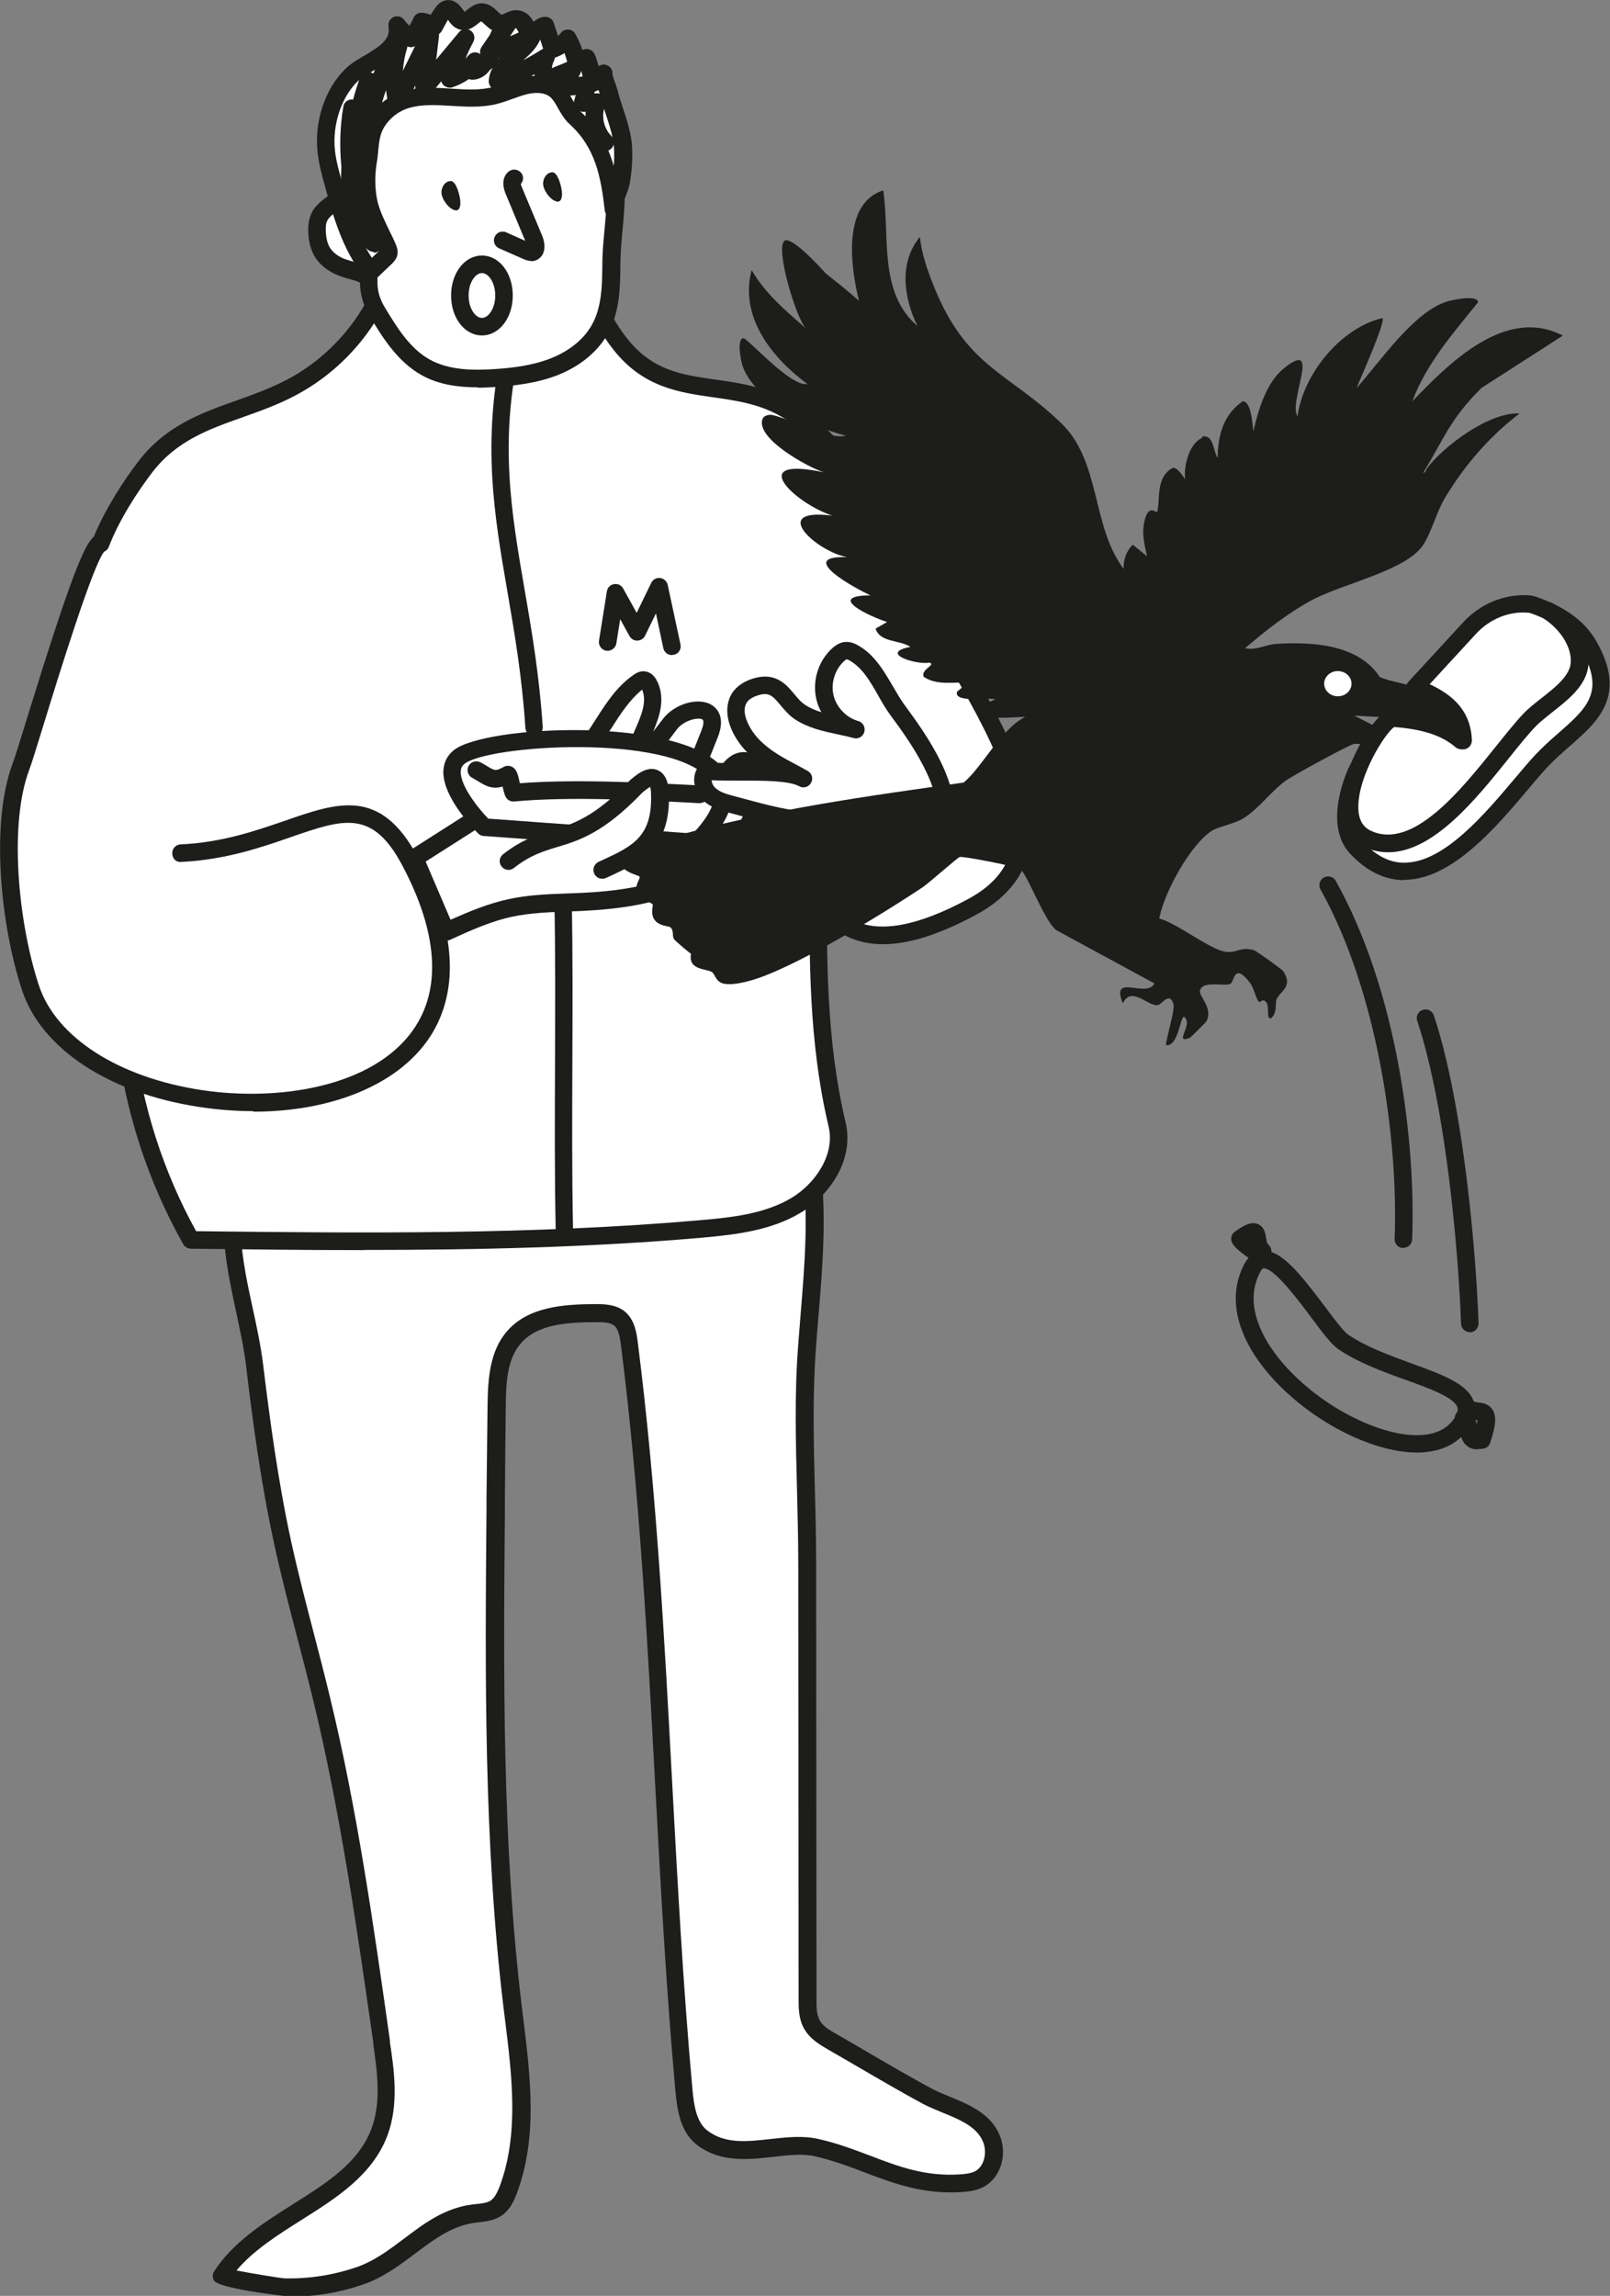
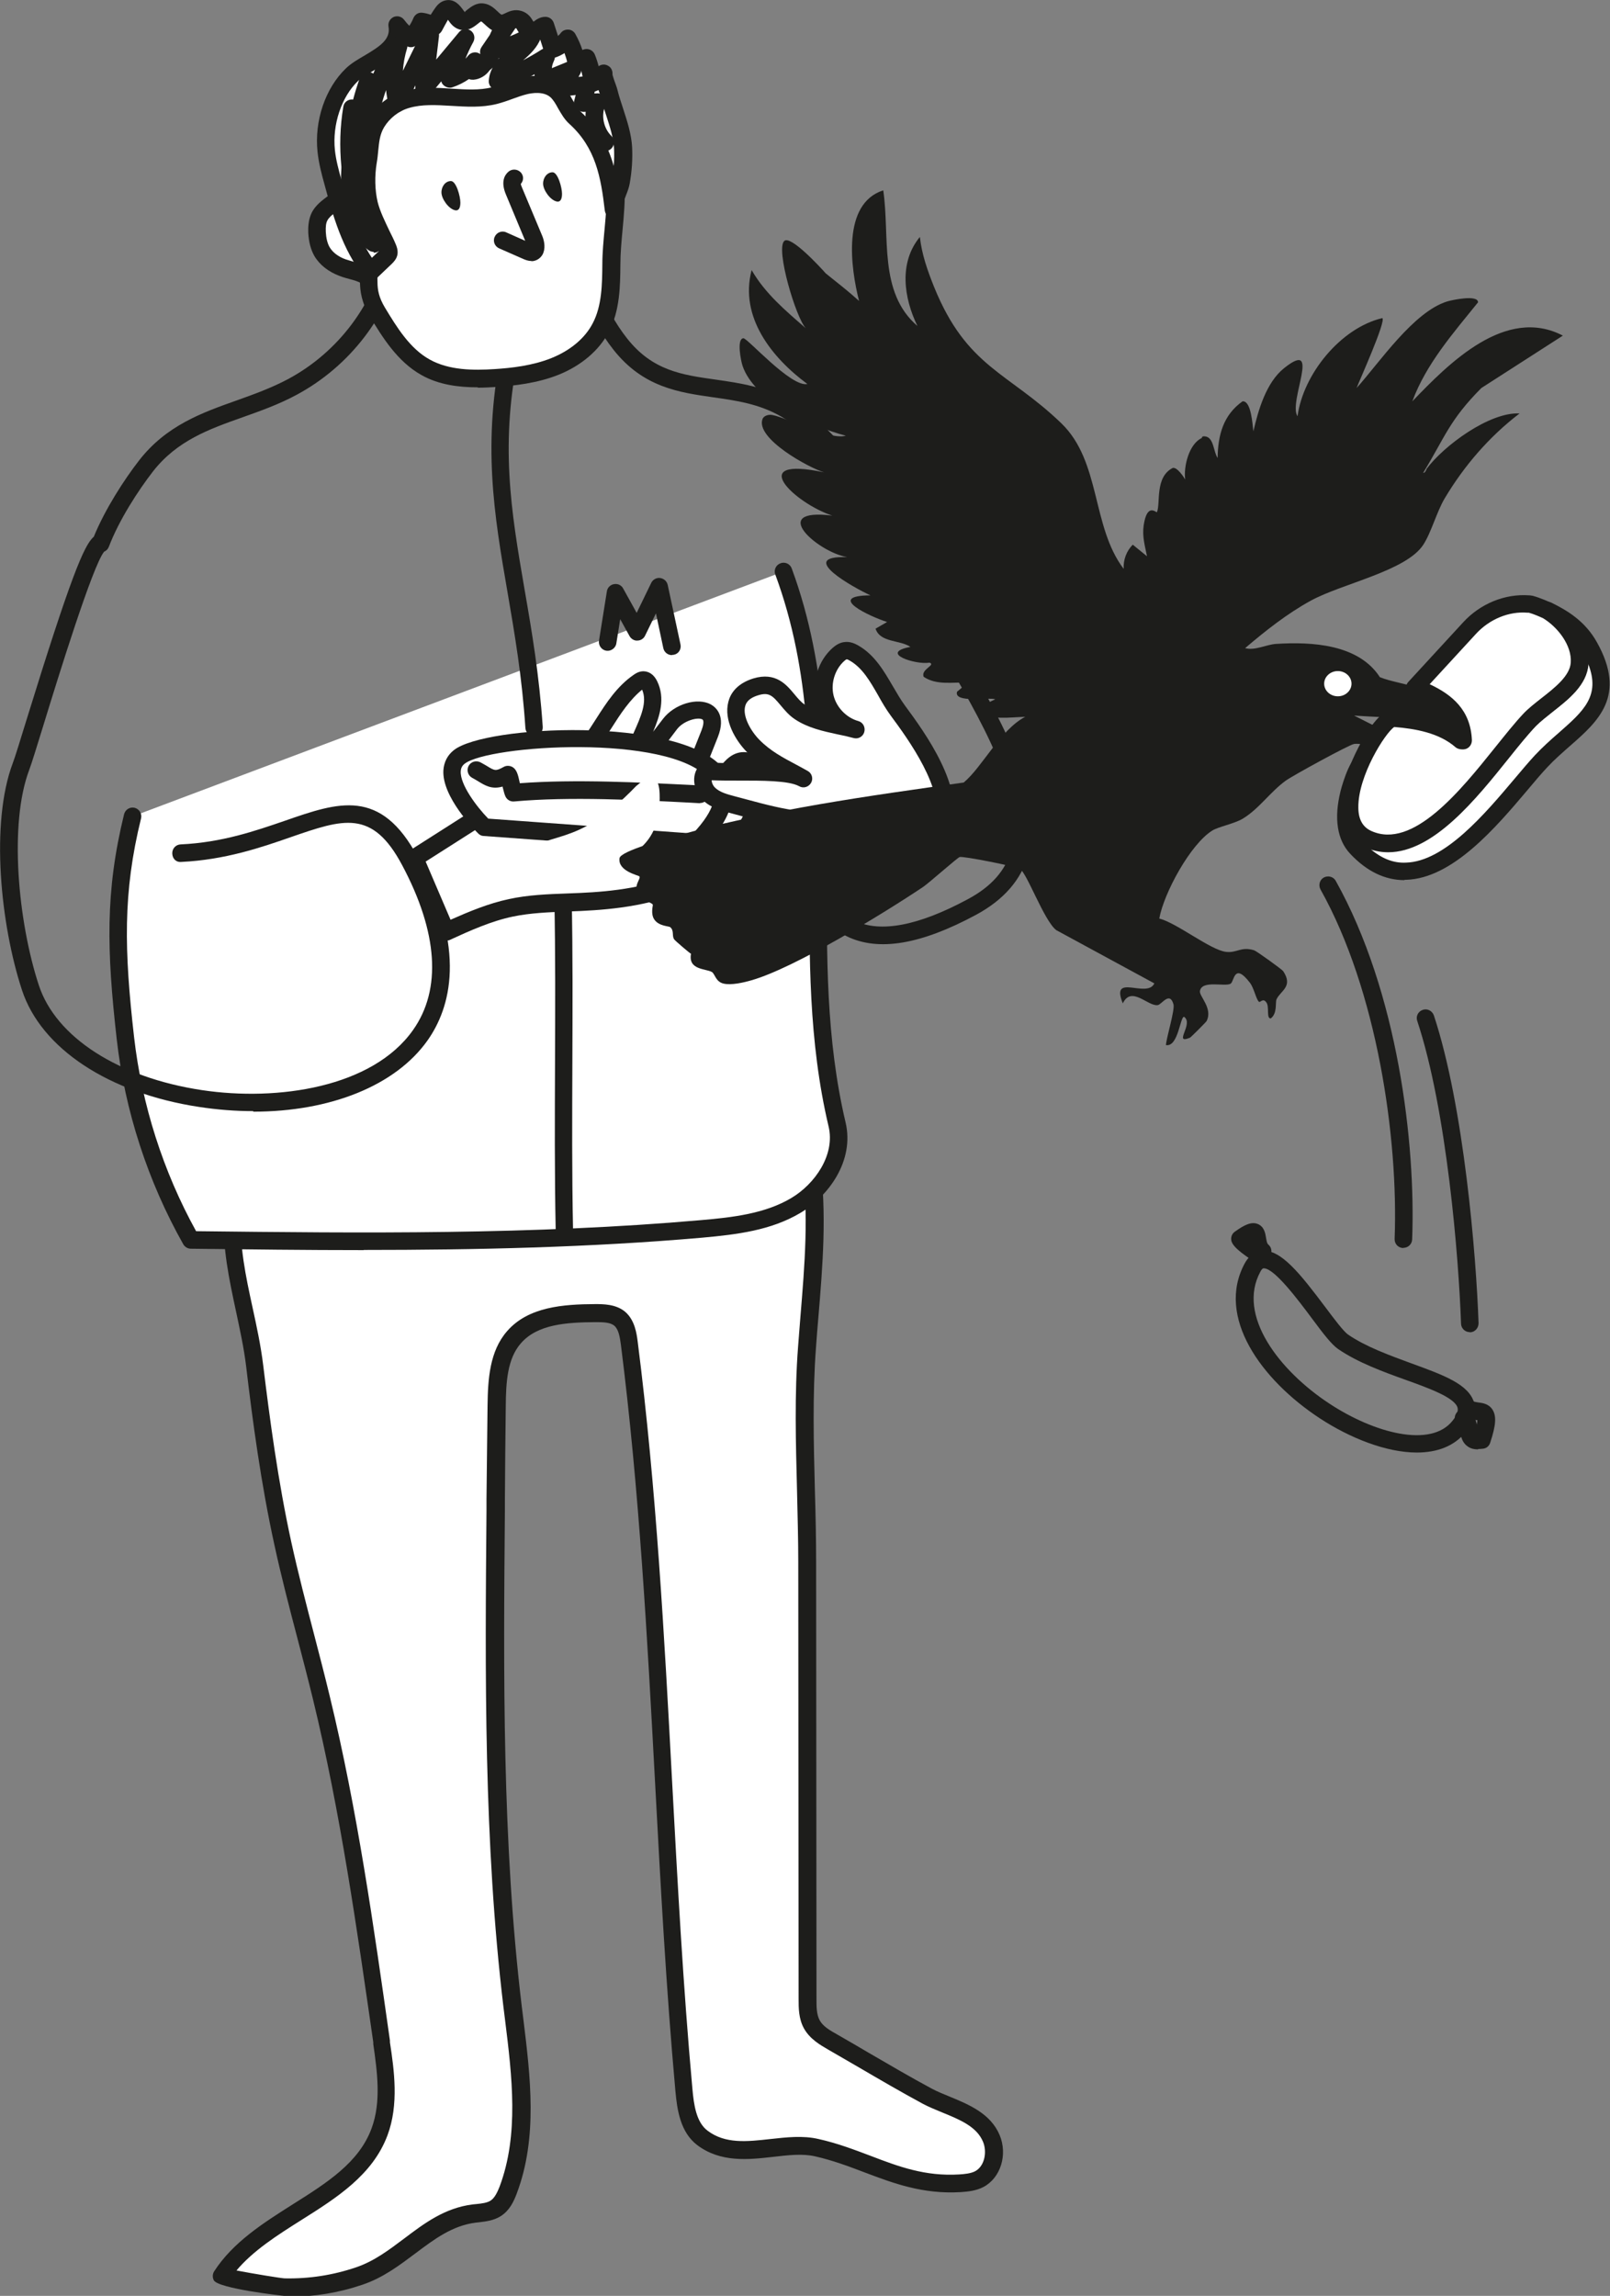
<svg xmlns="http://www.w3.org/2000/svg" viewBox="0 0 91.87 131">
  <rect x="0" y="0" width="91.87" height="131" fill="#808080" stroke="none" />
  <path d="m21.78 116.45s0 .07.01.1c.24 1.69.47 3.46-.12 5.07-1.44 3.88-6.79 4.77-9.03 8.25-.03.05 3.27.62 3.59.63 1.44.03 2.89-.2 4.26-.66 2.5-.85 3.93-3.23 6.56-3.57.42-.05.88-.07 1.23-.3.36-.23.55-.65.7-1.05 1.24-3.3.67-6.96.25-10.45-1.12-9.37-1.05-18.85-.97-28.29.02-2 .03-4 .06-5.99.02-1.38.08-2.88.98-3.92 1.1-1.26 2.99-1.37 4.66-1.38.48 0 1 0 1.37.31.4.33.5.9.56 1.41 1.79 14.13 1.84 28.42 3.12 42.6.09 1 .25 2.13 1.05 2.74 1.92 1.46 4.47.09 6.54.56 2.91.66 4.94 2.22 8.17 2.03.38-.02.77-.06 1.1-.24.78-.42 1.02-1.51.68-2.32-.6-1.42-2.42-1.75-3.65-2.41-1.81-.97-3.58-2.05-5.37-3.07-.47-.27-.96-.56-1.22-1.03-.23-.42-.24-.93-.24-1.41 0-8.31-.01-16.63-.02-24.94 0-4.05-.32-8.24-.01-12.28.27-3.58.71-7.03.23-10.66-.06-.49-.15-1-.42-1.41-.34-.52-.92-.82-1.48-1.09-1.16-.57-2.32-1.15-3.56-1.52-2.17-.64-4.47-.59-6.73-.54-3.83.09-7.67.14-11.49.32-2.88.13-6.37.27-8.18 2.9-.86 1.25-1.09 2.82-1.16 4.33-.13 3.1.92 5.75 1.28 8.75.41 3.39.88 6.78 1.61 10.12.64 2.95 1.48 5.86 2.19 8.79 1.56 6.46 2.5 13.04 3.43 19.62z" fill="#fff" />
  <path d="m16.49 131c-.09 0-.18 0-.27 0-.04 0-3.76-.41-4.02-.89-.08-.16-.08-.35.02-.51 1.08-1.67 2.81-2.76 4.48-3.82 1.94-1.22 3.78-2.38 4.5-4.33.57-1.52.32-3.27.1-4.82v-.1c-.93-6.45-1.87-13.12-3.44-19.57-.28-1.15-.58-2.3-.88-3.45-.46-1.75-.93-3.55-1.32-5.35-.77-3.51-1.25-7.11-1.61-10.16-.13-1.1-.37-2.17-.59-3.21-.38-1.78-.78-3.61-.69-5.62.06-1.38.26-3.15 1.25-4.59 1.93-2.81 5.56-2.98 8.48-3.12 3-.14 5.97-.2 8.85-.26l2.74-.06c2.16-.05 4.61-.11 6.88.56 1.29.38 2.48.97 3.64 1.55.56.28 1.25.62 1.67 1.27.33.5.42 1.07.5 1.62.41 3.12.17 6.03-.09 9.12-.05.55-.09 1.1-.13 1.65-.2 2.67-.13 5.45-.06 8.15.04 1.37.07 2.74.07 4.09l.02 24.94c0 .4 0 .85.18 1.18.18.34.56.57 1.03.83.59.34 1.18.68 1.77 1.03 1.17.68 2.38 1.39 3.59 2.04.31.17.67.31 1.03.46 1.09.45 2.33.96 2.85 2.19.47 1.12.06 2.44-.91 2.96-.43.23-.9.27-1.31.3-2.17.13-3.85-.51-5.47-1.12-.89-.34-1.82-.69-2.83-.92-.73-.17-1.55-.07-2.42.03-1.4.16-2.98.33-4.31-.67-.96-.73-1.15-1.98-1.25-3.09-.53-5.86-.85-11.83-1.16-17.6-.44-8.21-.9-16.7-1.95-24.98-.06-.44-.13-.88-.38-1.09-.23-.19-.63-.2-1.05-.2-1.65.01-3.33.11-4.28 1.21-.77.88-.85 2.21-.86 3.6-.02 1.78-.04 3.55-.05 5.33v.66c-.08 9.27-.16 18.86.96 28.22l.09.72c.41 3.34.83 6.79-.37 9.97-.17.46-.41.97-.9 1.29-.4.26-.85.31-1.25.36l-.19.02c-1.34.17-2.36.94-3.44 1.75-.91.68-1.84 1.39-3.02 1.79-1.35.46-2.74.69-4.16.69zm-3-1.45c.94.18 2.52.44 2.75.45 1.39.03 2.76-.18 4.08-.63 1.03-.35 1.86-.98 2.74-1.64 1.14-.86 2.31-1.75 3.92-1.95l.21-.02c.31-.03.61-.07.81-.2.24-.16.39-.5.51-.8 1.11-2.96.71-6.28.31-9.5l-.09-.72c-1.13-9.42-1.05-19.05-.97-28.35v-.66c.02-1.78.04-3.55.06-5.33.02-1.52.12-3.1 1.11-4.24 1.22-1.41 3.24-1.54 5.03-1.55.46 0 1.17 0 1.69.42.58.48.68 1.27.74 1.74 1.06 8.32 1.52 16.82 1.96 25.05.31 5.76.63 11.73 1.16 17.57.08.9.22 1.9.86 2.38 1.01.77 2.26.63 3.59.48.92-.1 1.86-.21 2.75 0 1.08.24 2.04.61 2.97.96 1.59.61 3.11 1.18 5.06 1.06.3-.02.64-.05.9-.18.56-.3.69-1.13.45-1.69-.36-.86-1.31-1.25-2.31-1.66-.39-.16-.78-.32-1.12-.5-1.22-.66-2.44-1.37-3.62-2.06-.59-.34-1.17-.68-1.76-1.02-.45-.26-1.07-.61-1.41-1.23-.3-.55-.3-1.16-.3-1.65l-.02-24.94c0-1.34-.04-2.7-.07-4.06-.07-2.72-.15-5.53.06-8.25.04-.56.09-1.11.13-1.66.25-3.03.49-5.89.09-8.9-.06-.45-.13-.88-.34-1.2-.27-.42-.81-.68-1.28-.92-1.12-.56-2.27-1.13-3.48-1.48-2.12-.62-4.39-.57-6.58-.51l-2.74.06c-2.87.06-5.83.12-8.74.26-2.92.14-6.14.29-7.79 2.69-.85 1.23-1.02 2.82-1.07 4.07-.08 1.88.28 3.57.67 5.36.23 1.06.47 2.16.61 3.31.37 3.03.84 6.59 1.6 10.07.39 1.78.86 3.58 1.31 5.31.3 1.15.6 2.31.88 3.47 1.58 6.5 2.52 13.19 3.44 19.67v.01.09c.24 1.58.52 3.55-.14 5.31-.85 2.27-2.91 3.57-4.91 4.83-1.36.86-2.76 1.74-3.74 2.92z" fill="#1d1d1b" />
  <path d="m44.71 32.61c3.79 10.27.53 20.9 3.05 31.55.43 1.81-.77 3.69-2.37 4.64s-3.51 1.17-5.37 1.33c-9.68.85-19.42.74-29.14.63-2-3.54-3.28-7.48-3.74-11.52-.52-4.63-.7-8.13.41-12.65" fill="#fff" />
  <path d="m20.76 71.33c-3.31 0-6.61-.04-9.87-.08-.18 0-.34-.1-.43-.25-2.02-3.58-3.34-7.63-3.8-11.71-.57-5.05-.66-8.42.42-12.83.07-.27.33-.43.6-.37.27.07.43.34.37.6-1.05 4.26-.96 7.55-.4 12.48.44 3.86 1.66 7.68 3.54 11.08 9.46.11 19.23.21 28.8-.63 1.87-.16 3.68-.38 5.16-1.26 1.35-.8 2.52-2.47 2.13-4.09-1.15-4.86-1.11-9.75-1.08-14.48.05-5.89.09-11.46-1.96-17.01-.1-.26.04-.55.3-.64.26-.1.55.04.64.3 2.11 5.72 2.07 11.64 2.02 17.36-.04 4.67-.07 9.5 1.05 14.24.52 2.2-.98 4.23-2.6 5.18-1.66.98-3.58 1.22-5.58 1.4-6.41.56-12.9.7-19.32.7z" fill="#1d1d1b" />
-   <path d="m10.32 48.65c6.79-.31 10.08-5.14 13.06.46 8.91 16.71-18.43 17.08-21.66 7.22-1.2-3.68-1.76-9.36-.53-12.61.48-1.28 3.76-12.71 4.54-12.71.57-1.46 1.62-3.17 2.59-4.41 2.22-2.85 5.42-2.94 8.35-4.52s5.16-4.48 5.81-7.76c3.26-.91 6.68-1.27 10.07-1.05.68 2.24 1.39 4.54 2.84 6.37 2.66 3.35 6.15 1.8 9.41 3.68 3.09 1.78 4.87 5.13 6.41 8.34 3.43 7.19 11.47 16.2 4.25 20.08-8.94 4.81-9.56-2.21-10.31-6.42" fill="#fff" />
  <path d="m14.44 63.4c-1 0-2.03-.08-3.08-.24-5.14-.78-9.02-3.33-10.11-6.68-1.22-3.72-1.81-9.52-.52-12.94.12-.31.42-1.28.8-2.52 2.48-8.03 3.27-9.94 3.82-10.39.65-1.59 1.75-3.28 2.58-4.35 1.56-2.01 3.6-2.73 5.57-3.43.98-.35 1.98-.71 2.94-1.22 2.87-1.54 4.95-4.32 5.56-7.42.04-.19.17-.33.36-.38 3.33-.93 6.78-1.29 10.23-1.06.21.01.39.15.45.35.66 2.17 1.34 4.42 2.75 6.2 1.45 1.83 3.12 2.07 5.05 2.34 1.38.2 2.8.4 4.22 1.22 3.21 1.85 5.02 5.24 6.61 8.56.76 1.59 1.78 3.32 2.76 5 2.56 4.36 5.22 8.88 4.25 12.32-.4 1.43-1.4 2.58-2.97 3.43-3.17 1.71-5.58 2.11-7.38 1.24-2.5-1.22-3.08-4.58-3.54-7.27l-.13-.73c-.05-.27.13-.53.4-.58.27-.04.53.13.58.4l.13.74c.42 2.47.95 5.55 2.99 6.54 1.46.71 3.64.3 6.46-1.22 1.35-.72 2.16-1.64 2.49-2.81.85-3.03-1.69-7.36-4.15-11.54-.99-1.69-2.02-3.44-2.8-5.07-1.52-3.18-3.24-6.42-6.2-8.13-1.25-.72-2.58-.91-3.86-1.09-1.96-.28-4-.57-5.69-2.71-1.45-1.83-2.2-4.13-2.83-6.2-3.13-.17-6.24.16-9.26.97-.74 3.27-2.96 6.17-6 7.8-1.02.55-2.07.92-3.08 1.28-1.92.68-3.74 1.33-5.12 3.1-.82 1.06-1.92 2.74-2.51 4.29-.05.13-.15.23-.27.28-.65.79-2.61 7.12-3.45 9.86-.4 1.3-.69 2.24-.82 2.58-1.17 3.09-.64 8.67.54 12.28.97 2.98 4.54 5.28 9.31 6 4.33.65 9.74-.15 12.05-3.43 1.64-2.32 1.42-5.57-.62-9.4-1.71-3.22-3.36-2.64-6.37-1.6-1.66.58-3.73 1.29-6.23 1.41-.32.03-.51-.2-.52-.48s.2-.51.48-.52c2.36-.11 4.26-.77 5.95-1.35 3.05-1.06 5.46-1.9 7.58 2.08 2.82 5.29 1.86 8.6.56 10.45-1.83 2.59-5.56 4.07-9.94 4.07z" fill="#1d1d1b" />
  <path d="m30.48 42.01c-.26 0-.48-.2-.5-.47-.19-2.9-.61-5.37-1.02-7.75-.76-4.39-1.47-8.53-.29-14.03.06-.27.32-.44.59-.38s.44.32.38.59c-1.14 5.3-.48 9.17.29 13.65.42 2.41.84 4.9 1.04 7.85.02.28-.19.51-.47.53-.01 0-.02 0-.03 0z" fill="#1d1d1b" />
  <path d="m32.21 70.75c-.27 0-.49-.22-.5-.49-.07-3.41-.05-6.55-.04-9.58s.03-6.17-.04-9.58c0-.28.21-.5.49-.51.27 0 .49.22.5.49.07 3.42.05 6.57.04 9.61-.01 3.02-.03 6.15.04 9.55 0 .28-.21.5-.49.51z" fill="#1d1d1b" />
  <path d="m43.38 45.25c.15-.81-.19-1.95-1.01-1.86-.43.05-.72.43-.97.78-.37.53-.74 1.06-1.11 1.59-.3.43-.97.88-1.27.44-.15-.22-.05-.51.04-.76.48-1.2.95-2.4 1.43-3.6.73-1.84-1.49-1.56-2.26-.55-.62.81-1.23 1.62-1.85 2.44-.29-.12-.26-.55-.15-.84.47-1.27 1.41-2.61.83-3.82-.06-.13-.16-.26-.3-.28-.11-.02-.22.05-.32.11-1.52 1.06-2.13 3.03-3.47 4.31-2.62 2.52-4.31 1.7-5.02 2.77-.25.37-.64.63-1.02.87-1.09.7-2.19 1.39-3.28 2.09.6 1.4 1.2 2.8 1.8 4.2 1.2-.54 2.41-1.08 3.69-1.36 1.3-.28 2.65-.27 3.98-.34 2.16-.1 4.35-.39 6.29-1.36 1.93-.97 3.57-2.71 3.96-4.83z" fill="#fff" />
  <path d="m25.45 53.65c-.06 0-.12-.01-.18-.03-.12-.05-.22-.15-.28-.27l-1.8-4.2c-.1-.23-.02-.49.19-.62l3.28-2.09c.33-.21.68-.43.87-.72.4-.6 1.01-.76 1.65-.93.88-.23 1.98-.53 3.44-1.92.54-.52.96-1.17 1.4-1.86.58-.91 1.19-1.85 2.13-2.5.1-.07.35-.25.67-.2.2.03.48.15.68.56.47.97.16 1.96-.23 2.88l.56-.73c.65-.85 1.97-1.25 2.74-.82.28.16.87.65.39 1.86l-1.43 3.6c-.04.1-.06.17-.07.22.12-.06.29-.19.42-.38l1.11-1.59c.22-.32.64-.92 1.32-.99.41-.04.78.1 1.07.41.5.53.6 1.43.49 2.04-.39 2.12-1.97 4.06-4.23 5.19-2.17 1.09-4.6 1.33-6.49 1.42l-.76.03c-1.09.04-2.12.08-3.13.29-1.24.26-2.44.8-3.59 1.33-.06.03-.13.04-.21.04zm-1.17-4.51 1.43 3.34c1.06-.47 2.16-.93 3.33-1.18 1.1-.24 2.22-.28 3.31-.32l.75-.03c1.78-.08 4.09-.31 6.08-1.31 1.98-.99 3.36-2.67 3.7-4.48.08-.42-.03-.95-.24-1.18-.09-.09-.16-.1-.23-.09-.2.02-.41.29-.61.57l-1.11 1.59c-.3.42-.83.84-1.35.84-.3 0-.57-.15-.74-.4-.31-.46-.1-.99 0-1.22l1.43-3.6c.1-.26.16-.55.05-.62-.26-.15-1.08.07-1.45.56l-1.85 2.44c-.14.18-.39.25-.59.16-.5-.21-.67-.81-.42-1.48.11-.3.25-.61.39-.92.4-.9.79-1.75.48-2.46-.7.57-1.22 1.36-1.76 2.21-.45.7-.92 1.43-1.55 2.04-1.64 1.58-2.98 1.93-3.88 2.17-.6.16-.9.25-1.07.52-.31.47-.79.77-1.17 1.01l-2.92 1.86z" fill="#1d1d1b" />
  <path d="m26.21 43.19c-1.46 1.16 1.43 4.01 1.43 4.01l12 .87v.11c7.17-7.11-11.28-6.7-13.43-4.99z" fill="#fff" />
  <path d="m39.63 48.68c-.07 0-.14-.01-.21-.04-.05-.02-.1-.06-.14-.09l-11.68-.85c-.12 0-.23-.06-.31-.14-.21-.21-2.07-2.09-1.99-3.6.03-.47.23-.87.6-1.16 1.81-1.43 12.73-1.92 15.28.95.78.88 1.2 2.42-1.19 4.79-.1.09-.22.14-.35.14zm-11.77-1.97 11.68.85c1.26-1.33 1.55-2.39.88-3.15-2.28-2.57-12.55-1.9-13.91-.83-.14.11-.21.25-.22.43-.04.75.89 2 1.57 2.7z" fill="#1d1d1b" />
  <path d="m39.95 45.83s-.02 0-.03 0l-.52-.03c-2.9-.15-6.88-.36-10.06-.07-.21.02-.4-.09-.49-.27-.06-.12-.1-.28-.17-.56v-.02c-.62.18-1-.06-1.41-.31-.1-.06-.2-.12-.33-.19-.24-.13-.33-.44-.2-.68s.43-.33.68-.2c.14.07.26.15.37.21.44.27.5.3.95.05.16-.09.35-.08.51.01.24.15.31.43.41.9v.02c3.18-.24 6.98-.04 9.79.1l.52.03c.28.01.49.25.47.53-.01.27-.23.47-.5.47z" fill="#1d1d1b" />
  <path d="m28.99 49.13c2.53-1.97 3.71-.53 7.32-4.29.01.04 1.27-1.34 1.33.46.09 2.87-1.46 3.48-3.28 4.33" fill="#fff" />
-   <path d="m34.36 50.14c-.19 0-.37-.11-.45-.29-.12-.25-.01-.55.24-.67l.22-.1c1.72-.8 2.86-1.33 2.78-3.76 0-.22-.03-.35-.05-.42-.07.03-.18.11-.37.26-.02.02-.05.04-.08.07-2.22 2.31-3.62 2.73-4.85 3.1-.79.24-1.54.46-2.48 1.2-.22.17-.53.13-.7-.09s-.13-.53.09-.7c1.09-.85 1.96-1.11 2.81-1.37 1.18-.36 2.39-.72 4.46-2.88.03-.03.07-.06.1-.08.3-.25.88-.72 1.46-.46.6.27.62 1.08.63 1.34.1 3.09-1.58 3.87-3.36 4.7l-.22.1c-.07.03-.14.05-.21.05z" fill="#1d1d1b" />
  <path d="m38.34 37.38c-.23 0-.44-.16-.49-.4l-.42-1.98-.62 1.27c-.08.17-.25.28-.44.28-.16.02-.36-.09-.45-.26l-.53-.96-.22 1.38c-.04.27-.31.46-.57.42-.27-.04-.46-.3-.42-.57l.45-2.82c.03-.21.2-.38.41-.41.21-.04.42.06.52.25l.77 1.39.83-1.71c.09-.19.3-.31.51-.28s.38.18.43.39l.73 3.4c.06.27-.11.54-.38.59-.04 0-.07.01-.1.01z" fill="#1d1d1b" />
  <path d="m45.65 46.77c-1.3-.14-2.58-.53-3.85-.86-.48-.12-.97-.26-1.33-.6s-.49-.96-.16-1.32c1.31.17 4.46-.17 5.55.44-1.06-.59-2.02-1-2.87-1.86-.96-.98-1.67-2.82.15-3.37 1.4-.42 1.62.83 2.51 1.44s2.14.71 3.19 1.01c-.86-.24-1.57-.98-1.77-1.85s.11-1.84.78-2.44c.11-.1.24-.19.39-.21.18-.03.36.05.51.14 1.2.7 1.67 2.16 2.49 3.28 1.67 2.27 5.03 7.04.26 8.44-3.19.94-7.74 1.09-10.75-.46-.14-.07-.28-.15-.35-.29-.19-.42.44-.71.9-.74 1.18-.09 3.29-.84 4.33-.72z" fill="#fff" />
  <path d="m46.42 50.2c-2.08 0-4.18-.35-5.88-1.22-.14-.07-.43-.22-.57-.53-.12-.26-.1-.54.04-.79.24-.41.81-.63 1.27-.66.41-.03.99-.16 1.57-.29-.15-.04-.29-.08-.44-.12l-.74-.2c-.49-.13-1.09-.29-1.55-.72-.52-.5-.74-1.41-.19-2.02.11-.12.27-.18.43-.16.43.05 1.1.05 1.81.05h1.18c-.25-.19-.49-.39-.73-.63-.66-.67-1.33-1.82-1.06-2.86.11-.45.46-1.04 1.43-1.34 1.27-.38 1.88.35 2.33.89.2.24.38.46.61.61.28.19.6.32.94.43-.13-.23-.23-.49-.29-.75-.24-1.06.12-2.2.93-2.92.14-.12.36-.29.64-.33.35-.06.65.09.84.2.93.54 1.45 1.45 1.96 2.32.23.39.44.76.69 1.1 1.12 1.52 3.44 4.69 2.65 7.04-.35 1.03-1.24 1.77-2.65 2.18-1.52.45-3.37.73-5.24.73zm-5.43-2.11c2.96 1.52 7.46 1.28 10.38.42 1.09-.32 1.74-.83 1.98-1.54.63-1.85-1.57-4.85-2.51-6.12-.28-.38-.52-.79-.74-1.19-.46-.8-.89-1.55-1.6-1.96-.15-.09-.18-.08-.19-.08 0 0-.04.01-.13.09-.53.47-.78 1.26-.62 1.95s.73 1.29 1.41 1.48c.27.07.42.35.35.62s-.35.43-.62.35 0 0 0 0c-.29-.08-.6-.15-.91-.21-.83-.18-1.7-.37-2.43-.86-.35-.23-.6-.54-.82-.8-.45-.54-.66-.76-1.27-.57-.64.19-.72.52-.75.63-.15.56.3 1.39.81 1.91.63.64 1.33 1.01 2.14 1.44.2.11.41.22.62.34.24.13.33.44.19.68s-.44.33-.68.19c-.6-.33-2.16-.32-3.43-.32-.57 0-1.12 0-1.56-.02 0 .14.08.32.2.43.27.26.69.37 1.1.48l.75.2c1 .27 2.03.54 3.03.65.28.03.47.28.44.55-.03.28-.29.48-.55.44-.52-.06-1.48.17-2.33.37-.71.16-1.38.32-1.91.36-.14 0-.27.05-.36.09z" fill="#1d1d1b" />
  <path d="m20.15 10.94c-.48.22-.93.49-1.34.8-.23.17-.45.37-.58.63-.14.27-.16.59-.14.89.02.38.09.76.27 1.09.26.45.71.76 1.2.94.4.14.81.21 1.2.36.21.08.32.37.58.33.33-.05 1.44-1.24 1.65-1.53" fill="#fff" />
  <path d="m21.29 16.48c-.33 0-.54-.2-.66-.31-.24-.13-.43-.18-.62-.23-.21-.06-.42-.11-.62-.19-.65-.24-1.17-.65-1.46-1.16-.2-.36-.31-.78-.34-1.31-.01-.3 0-.74.2-1.15.18-.35.47-.6.73-.8.44-.34.93-.63 1.44-.86.25-.11.55 0 .66.25s0 .55-.25.66c-.44.2-.86.45-1.25.75-.17.13-.35.28-.44.45-.08.15-.1.35-.09.64.02.37.09.65.21.87.17.3.5.56.93.71.18.06.36.11.54.16.22.06.45.12.67.2.18.07.3.18.39.26.27-.2 1.07-1.02 1.26-1.29.16-.22.47-.28.7-.11.22.16.28.47.11.7-.01.02-1.32 1.64-1.98 1.74-.04 0-.08 0-.12 0z" fill="#1d1d1b" />
  <path d="m21.04 16.09c0 .54.1 1.07.51 1.73.73 1.2 1.51 2.46 2.74 3.14 1.18.66 2.61.69 3.96.6 1.16-.08 2.33-.23 3.41-.66s2.07-1.18 2.61-2.21c.57-1.09.59-2.37.61-3.59.02-1.53.31-3.04.24-4.56-.03-.65-.11-1.3-.25-1.93-.11-.49-.25-.98-.49-1.42-.37-.66-.96-1.16-1.54-1.64-.96-.8-1.95-1.62-3.13-2.05-1.5-.56-3.21-.45-4.7.15s-2.76 1.66-3.76 2.91c-.32.41-.63.84-.79 1.34-.18.54-.18 1.12-.14 1.69.09 1.64.74 3.24.77 4.86.01.64-.06 1.14-.05 1.63z" fill="#fff" />
  <path d="m27.25 22.1c-1.07 0-2.21-.14-3.2-.7-1.38-.77-2.24-2.18-2.93-3.32-.5-.83-.57-1.47-.58-1.99 0-.23.01-.47.03-.72.02-.28.03-.57.03-.91-.01-.8-.19-1.6-.38-2.44-.17-.78-.35-1.58-.39-2.4-.03-.6-.04-1.25.17-1.87.2-.6.57-1.12.87-1.49 1.13-1.42 2.5-2.48 3.96-3.06 1.67-.67 3.51-.73 5.06-.16 1.29.48 2.34 1.36 3.28 2.14.58.48 1.23 1.03 1.66 1.78.3.53.45 1.11.55 1.56.14.67.23 1.34.26 2.02.04.89-.04 1.77-.12 2.62-.06.64-.12 1.31-.12 1.96-.01 1.16-.02 2.6-.66 3.82-.55 1.05-1.57 1.92-2.86 2.44-1.22.49-2.55.63-3.56.7-.33.02-.68.04-1.04.04zm.37-18.46c-.8 0-1.63.16-2.42.48-1.3.53-2.53 1.48-3.56 2.76-.26.33-.56.73-.7 1.18-.15.47-.15 1-.12 1.51.04.74.2 1.47.37 2.24.19.86.38 1.74.4 2.64 0 .36-.01.68-.03.98-.01.23-.03.44-.02.65 0 .47.08.9.43 1.48.66 1.09 1.41 2.33 2.56 2.96 1.1.61 2.48.62 3.69.54.94-.06 2.16-.19 3.25-.63 1.07-.43 1.91-1.13 2.35-1.98.53-1 .54-2.26.55-3.36 0-.69.07-1.38.13-2.04.08-.86.15-1.67.12-2.49-.03-.62-.11-1.24-.24-1.85-.08-.38-.2-.86-.44-1.27-.33-.59-.92-1.08-1.43-1.5-.87-.73-1.86-1.55-2.98-1.97-.6-.22-1.25-.33-1.91-.33z" fill="#1d1d1b" />
  <path d="m21.04 11.65c-.19-.79-.19-1.67-.06-2.46s.07-1.48.48-2.17c.38-.64 1.01-1.13 1.72-1.34 1.62-.47 3.39.18 5.04-.23.59-.15 1.15-.42 1.74-.56s1.27-.12 1.74.28c.49.41.63 1.12 1.1 1.54 1.59 1.44 1.94 3.16 2.18 5.25-.05-.4.36-1.15.43-1.57.12-.64.17-1.3.14-1.95-.06-1.08-.57-2.14-.83-3.2-.04-.16-.36-.94-.28-1.05-.14.24-.36.42-.62.53-.06-.49-.18-.96-.36-1.42l-.59.19c-.1-.45-.26-.89-.49-1.29-.22.27-.52.48-.85.59l-.42-1.32c-.3 0-.51.41-.8.35-.24-.05-.3-.37-.47-.55-.13-.14-.33-.2-.52-.16-.34.09-.52.34-.89.21-.34-.12-.54-.56-.9-.61-.43-.06-.75.6-1.17.48-.36-.11-.47-.75-.84-.67-.13.03-.22.14-.29.24-.17.24-.32.49-.45.75-.22-.15-.47-.24-.73-.27-.15.35-.35.67-.61.96-.3-.2-.57-.46-.79-.75.28 1.57-1.73 2.03-2.57 2.83-1.12 1.08-1.63 2.84-1.47 4.36.07.61.23 1.2.39 1.79.49 1.78 1 3.62 2.16 5.06.27-.26.54-.52.81-.78.08-.08.16-.16.19-.27.02-.11-.03-.21-.07-.31-.36-.8-.84-1.62-1.05-2.46z" fill="#fff" />
  <path d="m21.16 15.97s-.02 0-.03 0c-.14 0-.27-.08-.36-.19-1.24-1.54-1.78-3.51-2.25-5.24-.17-.61-.33-1.22-.4-1.87-.19-1.77.44-3.64 1.62-4.77.29-.28.68-.51 1.06-.73.93-.55 1.49-.94 1.37-1.65-.04-.23.08-.45.29-.55.21-.09.46-.03.6.16.09.12.19.24.3.34.09-.14.17-.29.23-.44.09-.21.3-.34.53-.3.16.02.31.06.46.11.08-.13.16-.25.25-.38.08-.11.26-.37.6-.44.52-.1.81.3.97.51.04.06.1.14.14.17-.03-.03.07-.1.13-.15.22-.17.52-.41.94-.35.36.05.6.28.78.45.08.07.17.17.22.18.04.01.04.01.19-.06.11-.05.24-.12.41-.16.36-.09.76.03 1.01.31.1.11.16.23.22.32.15-.11.37-.28.68-.28.22 0 .41.14.48.35l.24.74c.06-.05.12-.11.17-.18.1-.13.26-.19.43-.18s.31.11.39.25c.16.29.3.59.4.91l.09-.03c.25-.08.52.05.62.29.09.22.16.44.22.67.16-.12.38-.13.55-.02.16.09.24.26.24.43v.07c.03.13.13.42.18.55.05.14.09.25.1.31.09.36.21.73.33 1.09.23.71.47 1.44.51 2.2.03.66-.01 1.35-.14 2.07-.03.19-.12.44-.22.69-.08.21-.22.61-.21.73.03.28-.17.52-.44.55-.26.03-.52-.17-.55-.44-.22-1.9-.52-3.58-2.02-4.94-.29-.26-.47-.59-.64-.88-.14-.26-.28-.5-.45-.65-.4-.34-1.05-.23-1.31-.17-.29.07-.56.17-.84.27-.29.11-.59.21-.89.29-.88.22-1.75.16-2.61.11s-1.66-.1-2.41.12c-.59.17-1.11.58-1.43 1.11-.24.41-.28.84-.33 1.35-.02.21-.04.43-.08.65-.13.78-.11 1.58.05 2.26.14.55.42 1.11.68 1.66.12.24.24.48.34.72.05.12.15.34.11.61-.05.27-.23.44-.33.54l-.82.78c-.09.09-.22.14-.34.14zm1.86-13.48c-.33.72-1.1 1.18-1.71 1.54-.34.2-.67.39-.88.59-.95.91-1.47 2.49-1.32 3.94.06.57.21 1.12.37 1.7.4 1.48.85 3.12 1.74 4.45l.4-.38c-.1-.24-.21-.47-.32-.7-.29-.59-.59-1.21-.76-1.86-.19-.81-.21-1.75-.06-2.66.03-.2.05-.39.07-.59.06-.57.12-1.16.47-1.75.44-.75 1.17-1.32 2.01-1.56.92-.27 1.85-.21 2.75-.15.81.05 1.58.1 2.3-.08.27-.07.53-.16.79-.26.31-.11.63-.23.96-.3.5-.12 1.45-.23 2.17.38.32.27.52.62.69.93.14.24.26.48.43.63 1.03.93 1.58 1.98 1.9 3.11.03-.34.03-.66.02-.98-.03-.63-.24-1.26-.46-1.94-.13-.39-.26-.78-.35-1.17 0-.04-.04-.12-.07-.21 0-.01 0-.02-.01-.03-.04.02-.09.04-.14.06-.14.06-.31.05-.44-.03-.14-.08-.23-.21-.25-.37-.04-.29-.1-.58-.18-.86l-.12.04c-.13.04-.28.03-.4-.04s-.21-.19-.24-.33c-.04-.2-.1-.39-.17-.58-.16.1-.33.19-.52.25-.13.04-.27.03-.39-.03s-.21-.17-.25-.29l-.24-.75c-.16.09-.37.16-.61.11-.38-.08-.55-.39-.66-.57-.03-.05-.06-.11-.08-.14-.09 0-.15.04-.23.08-.21.11-.53.27-.98.11-.25-.09-.43-.26-.58-.4-.07-.06-.18-.17-.22-.18-.02.01-.13.09-.2.15-.23.18-.58.45-1.04.31-.33-.1-.51-.35-.64-.54 0 0 0 0-.01-.01-.12.22-.24.42-.34.62-.07.13-.18.22-.32.25-.14.04-.29 0-.4-.07-.06-.04-.12-.07-.18-.1-.14.25-.31.49-.5.7-.17.18-.44.22-.65.08-.05-.03-.1-.07-.15-.1z" fill="#1d1d1b" />
  <path d="m26.27 11.56c0 .36-.13.47-.29.44-.38-.07-.79-.66-.79-1.02s.24-.65.54-.65.54.87.54 1.23z" fill="#1d1d1b" />
  <path d="m32.07 11.06c0 .36-.13.47-.29.44-.38-.07-.79-.66-.79-1.02s.24-.65.54-.65.54.87.54 1.23z" fill="#1d1d1b" />
  <path d="m30.3 14.89c-.18 0-.33-.07-.41-.1l-1.41-.62c-.25-.11-.37-.41-.25-.66.11-.25.41-.37.66-.25l1.08.48-1.1-2.64c-.3-.71-.09-1.1.14-1.3.21-.18.52-.16.71.04.17.19.17.46 0 .65 0 .04.02.11.07.22l1.16 2.77c.12.3.19.73 0 1.06-.12.2-.32.33-.55.36-.03 0-.05 0-.08 0z" fill="#1d1d1b" />
  <path d="m21.32 14.37c-.1 0-.21-.03-.3-.1-1.17-.86-1.69-2.43-1.54-4.67v-.09c-.11-1.14-.08-2.29.11-3.42.04-.27.29-.45.56-.41.11-.42.24-.83.38-1.24.09-.26.37-.4.63-.31.05.02.1.04.14.07.28-.67.63-1.3 1.04-1.89.14-.2.41-.27.63-.16s.33.36.26.6c-.13.42-.21.85-.24 1.29l1.11-2.26c.11-.22.36-.33.59-.26s.38.3.36.54l-.16 1.34 1.3-1.56c.16-.2.45-.24.66-.1s.28.42.16.65c-.17.31-.32.63-.45.96.06-.06.11-.12.16-.18.11-.13.28-.2.45-.18.09.01.17.05.24.1-.04-.14-.01-.29.07-.41l.47-.69c.18-.42.4-.81.75-1.02.2-.12.46-.08.62.08.16.17.18.43.05.62l-.27.4c.36-.14.7-.31 1.03-.51.18-.11.41-.09.58.05.16.14.22.36.15.56-.2.54-.61.93-1.01 1.27.36-.19.71-.39 1.05-.61.19-.12.44-.1.6.05.17.15.21.39.11.59-.06.13-.11.27-.12.42l1-.41c.2-.08.42-.03.57.13s.16.39.06.58c-.04.07-.07.13-.11.2l.44-.05c.17-.02.33.04.44.17.11.12.15.29.11.46l-.09.36h.11c.17-.03.35.04.46.19.11.14.13.33.06.49-.25.58-.1 1.31.35 1.75.2.19.2.51 0 .71-.19.2-.51.2-.71 0-.55-.54-.83-1.33-.76-2.09h-.05c-.16.02-.36-.04-.47-.16s-.18-.29-.14-.45l.09-.35-.5.06c-.16.02-.32-.04-.43-.16s-.15-.28-.12-.44v-.03s-.54.22-.54.22c-.13.05-.27.05-.4 0-.13-.06-.22-.17-.26-.3-.06-.17-.09-.35-.1-.53-.62.34-1.27.63-1.94.87-.16.06-.33.03-.47-.07-.13-.1-.21-.26-.2-.43.02-.29.1-.53.22-.75-.05.05-.11.1-.17.15-.21.3-.55.51-.92.54-.09 0-.18 0-.26-.04-.29.2-.61.36-.94.47-.17.06-.36.01-.5-.11-.07-.06-.12-.14-.14-.23l-.6.72c-.14.17-.38.23-.58.14s-.33-.3-.3-.52v-.11s-.59 1.24-.59 1.24c-.09.19-.29.3-.5.28s-.38-.17-.43-.38c-.07-.29-.12-.57-.15-.87-.21.58-.36 1.18-.45 1.79-.03.22-.21.4-.44.42-.12.01-.23-.02-.33-.08-.15.75-.25 1.5-.31 2.27.16 1.44.59 2.85 1.27 4.15.11.21.06.46-.12.61-.09.08-.21.12-.33.12zm7.14-11.05s-.02.04-.04.07c.02-.03.04-.05.07-.07 0 0-.02 0-.03 0z" fill="#1d1d1b" />
  <ellipse cx="27.5" cy="16.86" fill="#fff" rx="1.26" ry="1.78" />
  <g fill="#1d1d1b">
-     <path d="m27.5 19.14c-.99 0-1.76-1-1.76-2.28s.77-2.28 1.76-2.28 1.76 1 1.76 2.28-.77 2.28-1.76 2.28zm0-3.56c-.36 0-.76.52-.76 1.28s.4 1.28.76 1.28.76-.52.76-1.28-.4-1.28-.76-1.28z" />
    <path d="m80.85 82.88c-1.75 0-3.83-.83-5.55-1.96-3.33-2.19-5.93-5.78-4.27-8.84.3-.54.7-.68.99-.71 1.07-.09 2.16 1.29 3.61 3.22.5.67 1.03 1.37 1.28 1.55 1.01.7 2.4 1.2 3.62 1.65 1.84.67 3.29 1.19 3.59 2.26.15.51 0 1.06-.46 1.63-.67.85-1.67 1.2-2.82 1.2zm-8.73-10.51s-.01 0-.02 0c-.07 0-.13.1-.18.19-1.36 2.5 1.09 5.66 3.94 7.53 2.55 1.68 5.79 2.55 7.03.97.24-.3.33-.55.28-.74-.16-.58-1.66-1.12-2.97-1.59-1.28-.46-2.73-.99-3.85-1.76-.37-.26-.82-.84-1.51-1.77-.74-.99-2.11-2.83-2.72-2.83z" />
    <path d="m71.93 72.13c-.11 0-.21-.03-.3-.1-.84-.55-1.2-.86-1.33-1.13-.1-.22-.04-.48.16-.62.53-.38.94-.59 1.31-.44s.43.53.47.77c.03.17.05.34.14.41.21.18.23.5.04.7-.02.1-.07.19-.15.27-.1.09-.22.13-.34.13z" />
    <path d="m84.34 82.7c-.25 0-.46-.06-.62-.19-.32-.24-.37-.61-.4-.88-.01-.09-.03-.25-.06-.29-.24-.14-.32-.44-.18-.68.05-.08.11-.14.19-.19-.05-.16 0-.34.11-.48.19-.2.51-.21.71-.03.03.03.16.04.25.06.24.03.61.07.83.42.23.37.19.9-.14 1.89-.06.18-.21.31-.4.33-.1.01-.19.02-.28.02zm-.14-1.68c.03.09.05.18.07.26.02-.12.03-.2.03-.25-.03 0-.07 0-.09-.01zm.18.03h.01z" />
    <path d="m83.87 76.01c-.27 0-.49-.21-.5-.48-.13-3.75-.81-12.19-2.5-17.28-.09-.26.05-.54.32-.63.26-.09.54.06.63.32 1.72 5.2 2.42 13.76 2.55 17.56 0 .28-.21.51-.48.52h-.02z" />
    <path d="m80.08 71.21h-.02c-.28-.01-.49-.24-.48-.52.22-5.77-1-14.17-4.23-19.94-.13-.24-.05-.55.19-.68s.55-.05.68.19c3.55 6.35 4.57 14.99 4.36 20.46-.01.27-.23.48-.5.48z" />
    <path d="m81.4 26.79c-.05.06-.07.19-.19.19 1.25-2.05 1.49-3 3.32-4.84l4.65-2.99c-3.26-1.7-6.5 1.57-8.59 3.75.79-2.14 2.34-3.9 3.75-5.65 0-.45-1.46-.14-1.76-.05-1.92.59-3.86 3.48-5.17 4.94.15-.4 1.69-3.81 1.47-3.99-2.38.56-4.52 3.2-4.84 5.6-.55-.81 1.4-4.47-.76-2.75-1.03.82-1.48 2.4-1.76 3.61-.05-.37-.12-1.76-.62-1.71-1.11.79-1.4 1.94-1.42 3.23-.24-.34-.21-1.17-.71-1.23-.22-.03-.18.09-.19.09-.74.34-1.05 1.64-.95 2.37-.08-.14-.46-.72-.71-.66-1.03.52-.69 2-.9 2.52-.03.07-.56-.59-.76.76-.09.63.07 1.16.19 1.76l-.81-.66c-.36.35-.55.87-.52 1.38-1.84-2.42-1.29-6.12-3.56-8.31-3.03-2.92-5.39-3.17-7.26-7.78-.37-.92-.7-1.85-.81-2.85-1.21 1.46-.92 3.48-.14 5.08-2.24-1.93-1.56-5.1-1.95-7.74-2.37.76-1.86 4.43-1.38 6.31-.61-.55-1.25-1.05-1.9-1.57-.3-.34-2.01-2.2-2.37-1.85-.5.48.67 4.39 1.23 4.98-1.15-1-2.32-1.98-3.09-3.32-.71 2.68 1.16 5.01 3.18 6.5-.92.21-3.43-2.63-3.65-2.61-.4.03-.14 1.3-.05 1.57.69 2.04 3.96 3.48 5.89 3.99-.99.29-3.71-1.22-4.32-1.19-.17 0-.37.08-.43.24-.41 1.11 2.64 2.78 3.51 3.04-4.55-.96-1.66 1.77.47 2.47-3.69-.46-.86 2.07.85 2.37-2.96-.1.41 1.76 1.33 2.18-2.61.02 0 1.22.95 1.52l-.66.38c.27.81 1.38.63 1.99 1.04-1.84.35.32 1.04 1.09.9.39.13-.52.38-.33.81.75.5 1.66.29 2.52.33l-.62.52c-.19.67 1.83.3 2.18.43-.19.08-1.14.55-1 .76.84.43 1.79.27 2.71.24-1.42.74-2.45 2.87-3.51 3.75-5.42.76-11.11 1.54-16.37 3.04-.54.15-3.22.86-3.27 1.28-.1.75 1.1.97 1.14 1.04.08.16-.36.5-.09 1.04.17.35.77.41.85.57.02.04-.14.52.09.85.26.38.83.37.9.43.25.2.08.52.24.71.09.11.89.79.95.81-.17.93.83.84 1.19 1.04.18.11.21.55.66.66.44.11 1.17-.06 1.61-.19 2.45-.7 7.54-3.82 9.78-5.32.34-.23 1.96-1.67 2.09-1.71.23-.06 3.19.54 3.42.66.41.21 1.39 2.97 2.09 3.51l5.6 3.04c-.42.89-2.53-.64-1.8 1.14.49-1.03 1.43.18 1.99.1.23-.03.68-.81.9-.05.09.32-.39 1.85-.43 2.33.71.13.81-1.66 1.04-1.61.56.4-.65 1.59.33 1.19.06-.03.92-.89.95-.95.37-.73-.43-1.42-.38-1.71.1-.66 1.46-.22 1.76-.43.2-.14.19-1.22 1.09-.05.24.31.36.97.52 1.09.08.06.23-.25.43.05.17.25-.02.91.24.9.39-.29.25-.91.33-1.09.23-.5.97-.72.38-1.61-.07-.1-1.51-1.14-1.66-1.19-.76-.23-.97.17-1.61.09-.89-.11-2.8-1.65-3.8-1.9.26-1.45 1.78-4.26 3.04-5.03.35-.21 1.23-.38 1.71-.66.95-.57 1.58-1.54 2.47-2.18.4-.29 3.6-2.04 3.89-2.09.5-.07.94.23 1.38.28 1.01.12 2.02.31 3.04.33l-4.41-2.23c2.02.15 4.53.02 6.12 1.42h.09c-.06-1.72-1.28-2.45-2.75-3.04-.52-.21-1.3-.3-1.99-.57-1.22-1.89-3.89-2.03-5.93-1.9-.53.03-1.22.4-1.76.24 1.16-.99 2.4-1.97 3.75-2.71 1.8-.98 5.43-1.69 6.41-3.18.46-.7.77-1.89 1.23-2.66 1.11-1.86 2.54-3.52 4.27-4.84-1.72-.09-4.34 1.85-5.32 3.18zm-24.4 12.96c-.09-.08-.07 0-.11.08.05-.07.03-.16.11-.08zm-.85.66s.07-.06.16-.1c-.09.04-.16.07-.16.1z" />
  </g>
  <path d="m78.03 47.86c3.7.93 7.04-4.45 9.26-6.79.87-.92 2.75-1.84 2.85-3.23.08-1.19-.83-2.39-1.8-2.99.99.48 1.81 1.04 2.37 2.04 1.94 3.46-.77 4.42-2.75 6.55-2.34 2.52-6.61 9.08-10.54 4.94-1.45-1.53.12-4.73.24-4.77.34-.11-.24 4.09.38 4.25z" fill="#fff" />
  <path d="m80.15 50.22c-1.12 0-2.16-.5-3.1-1.5-.75-.79-.94-2.02-.56-3.56 0-.02.47-1.85 1-2.03.16-.05.36-.02.49.08.32.23.3.63.26 1.95-.02.66-.05 1.84.05 2.24 2.6.51 5.11-2.52 7.14-4.96.53-.64 1.03-1.24 1.48-1.72.28-.3.64-.58 1.02-.88.77-.6 1.64-1.28 1.69-2.04.07-.99-.74-2.02-1.57-2.53-.23-.14-.3-.43-.18-.67.13-.23.42-.33.66-.21.9.44 1.92 1.05 2.59 2.25 1.72 3.07.07 4.52-1.53 5.92-.43.38-.88.77-1.29 1.21-.34.36-.72.81-1.13 1.3-1.8 2.13-4.27 5.05-6.93 5.13-.04 0-.07 0-.11 0zm-2-1.82c.66.57 1.34.86 2.08.82 2.21-.06 4.51-2.79 6.19-4.78.42-.5.81-.96 1.16-1.34.45-.48.91-.89 1.37-1.29 1.41-1.24 2.39-2.1 1.68-3.92-.09 1.19-1.14 2.01-2.07 2.74-.35.28-.68.54-.92.78-.43.46-.92 1.04-1.44 1.67-2.07 2.5-4.88 5.91-8.06 5.31zm0-1.02s0 0 0 0z" fill="#1d1d1b" />
  <path d="m83.49 42.26c-.06-1.72-1.28-2.45-2.75-3.04l3.12-3.39c.86-.93 2.09-1.47 3.35-1.38.07 0 .13.01.18.02.29.08.67.25.95.38.98.6 1.89 1.8 1.8 2.99-.1 1.39-1.98 2.31-2.85 3.23-2.22 2.34-5.79 8.38-9.26 6.79-2.7-1.24.71-6.95 1.48-6.89 1.42.11 2.85.38 3.88 1.29" fill="#fff" />
  <path d="m79.21 48.63c-.46 0-.93-.1-1.39-.31-.69-.32-1.76-1.21-1.12-3.64.4-1.53 1.85-4.32 2.85-4.2 1.03.08 2.16.24 3.16.74-.38-.69-1.14-1.12-2.16-1.52-.15-.06-.27-.19-.3-.35-.04-.16 0-.33.12-.45l3.12-3.39c.98-1.07 2.39-1.64 3.76-1.54.08 0 .16.02.23.03.46.13.94.35 1.08.42 1.1.67 2.18 2.03 2.08 3.47-.08 1.2-1.14 2.02-2.07 2.75-.35.28-.68.54-.92.78-.46.48-.99 1.14-1.55 1.84-1.86 2.32-4.3 5.37-6.89 5.37zm.35-7.15c-.52.34-2.07 2.79-2.05 4.59 0 .68.25 1.12.73 1.34 2.38 1.09 5.1-2.3 7.08-4.77.58-.72 1.12-1.4 1.6-1.91.28-.3.64-.58 1.02-.88.77-.6 1.64-1.28 1.69-2.04.07-.99-.74-2.02-1.57-2.53-.19-.09-.56-.25-.82-.32 0 0-.04 0-.08 0-1.06-.09-2.17.37-2.94 1.21l-2.64 2.87c1.28.6 2.34 1.47 2.41 3.2 0 .28-.21.51-.48.52-.02 0-.04 0-.07 0-.13 0-.27-.03-.38-.12-.95-.83-2.3-1.06-3.51-1.16z" fill="#1d1d1b" />
  <ellipse cx="76.34" cy="39.01" fill="#fff" rx=".78" ry=".72" />
</svg>